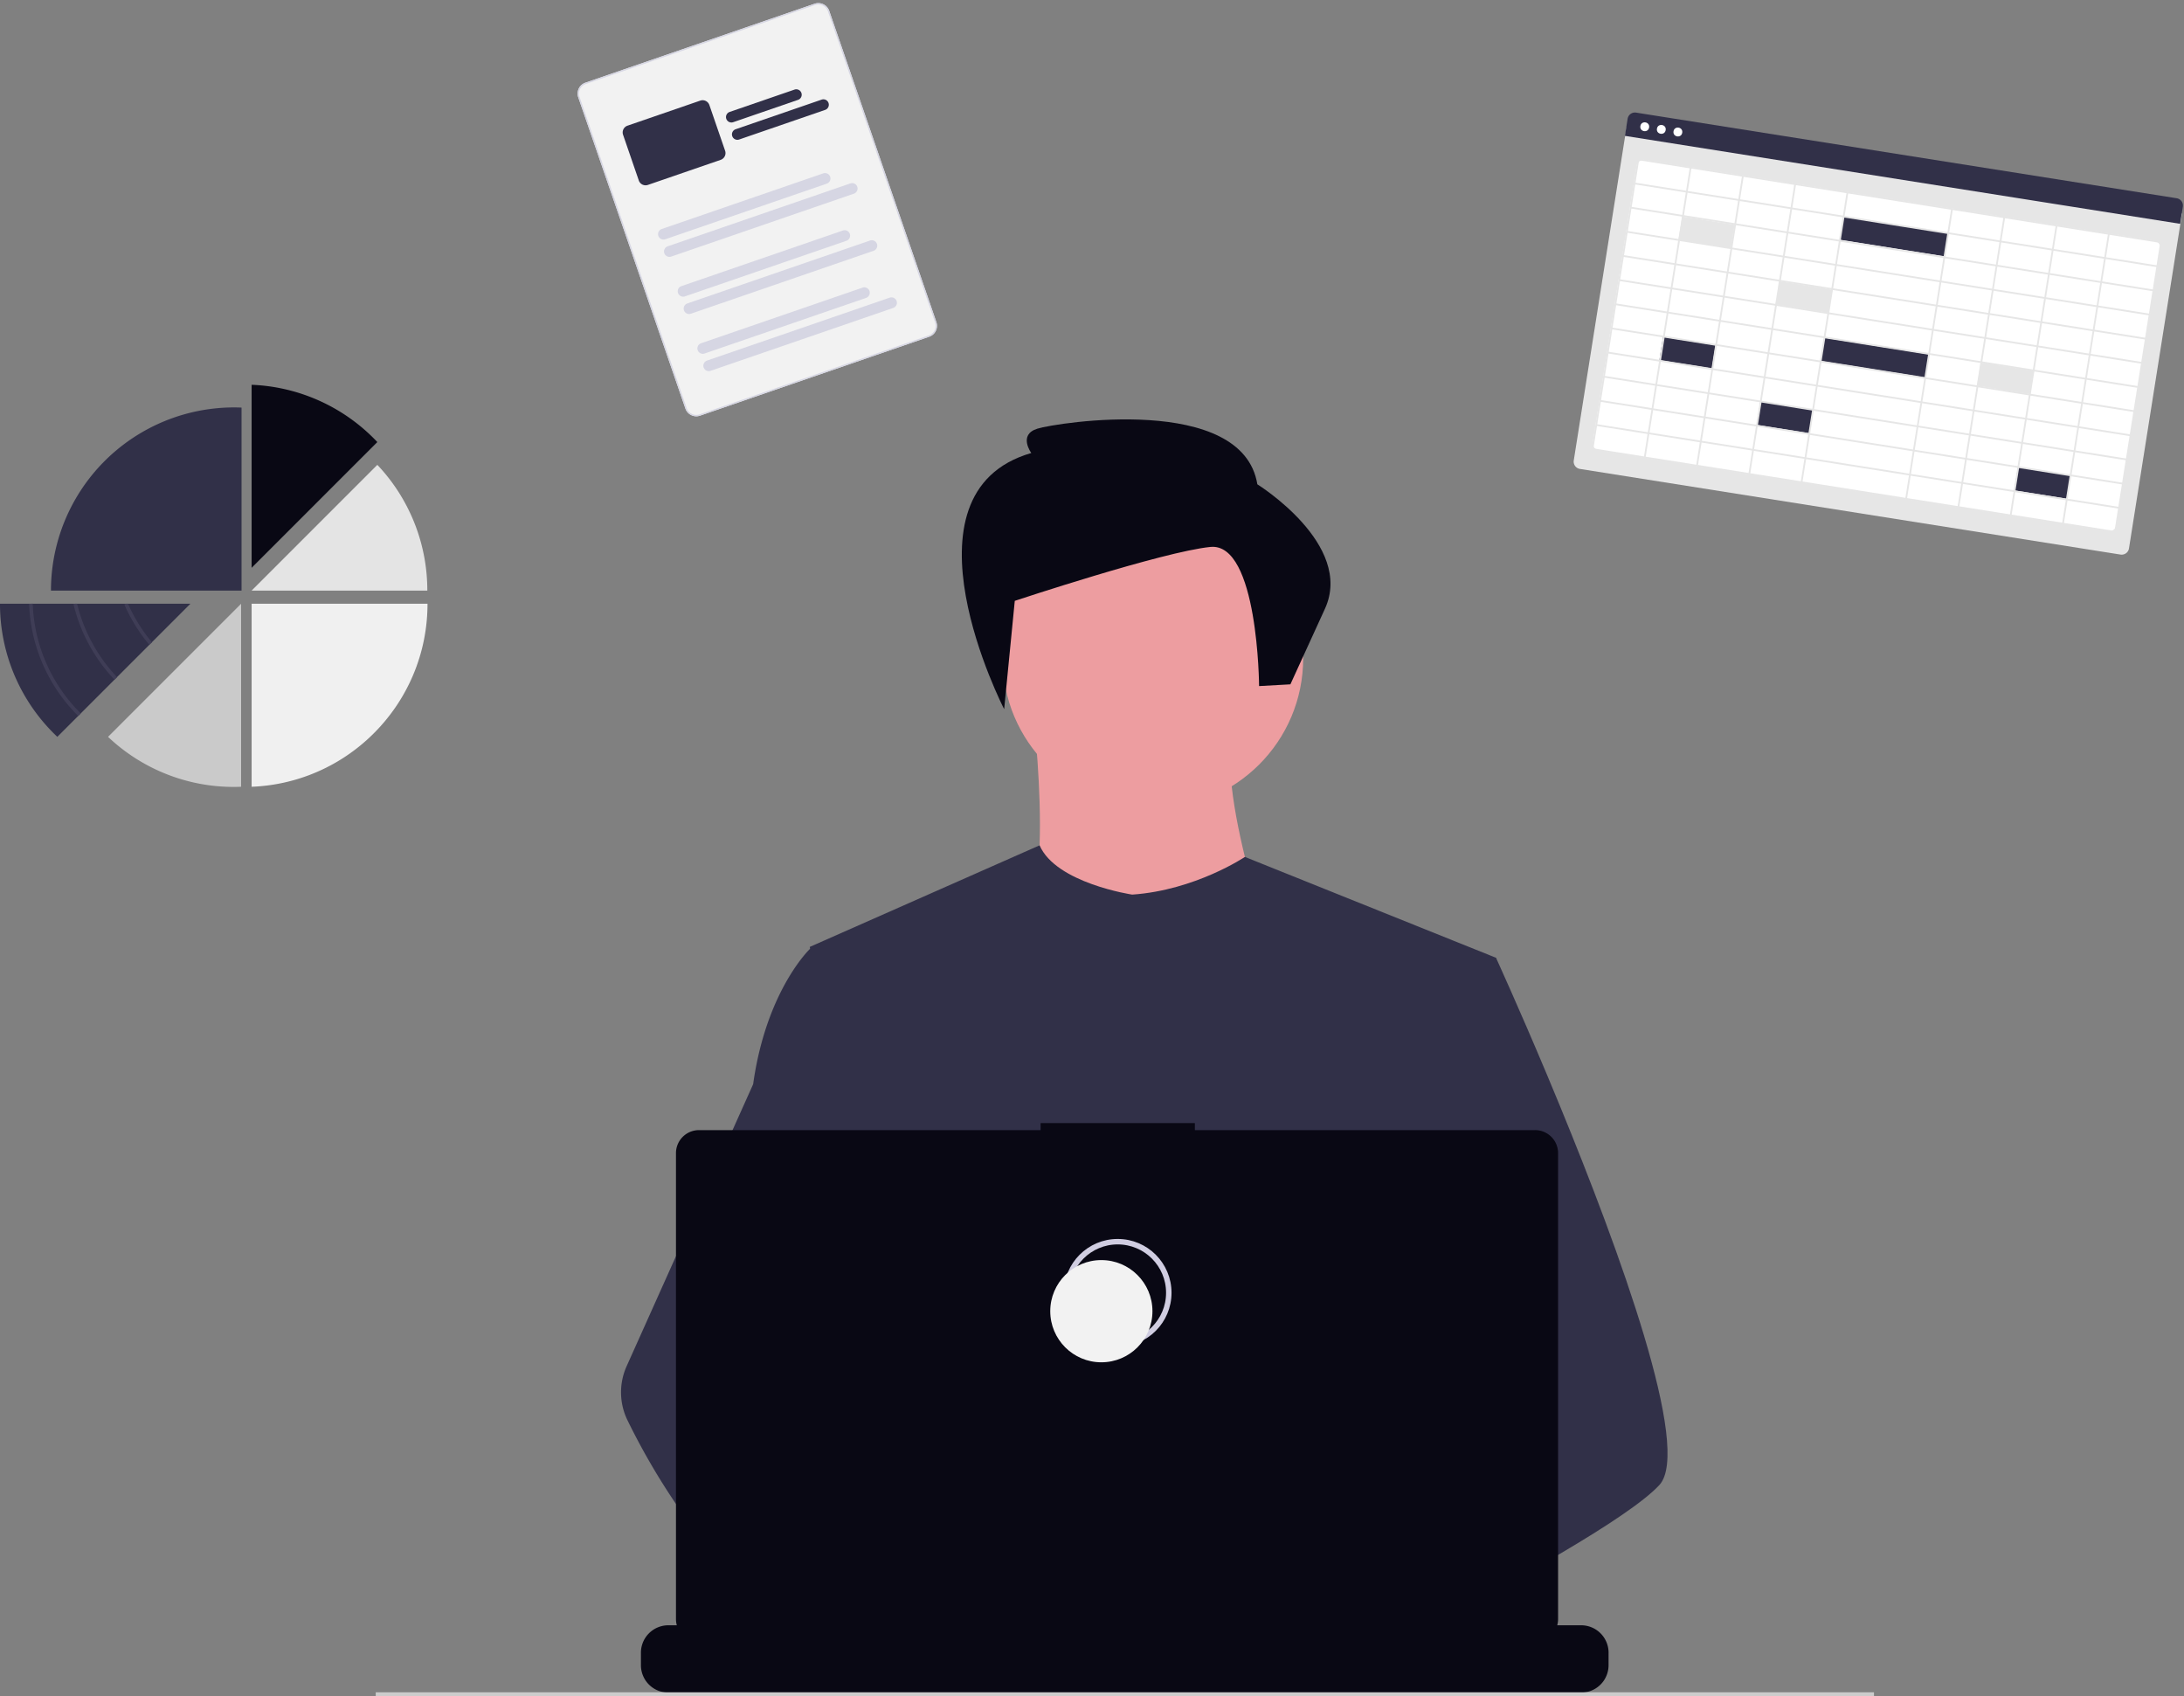
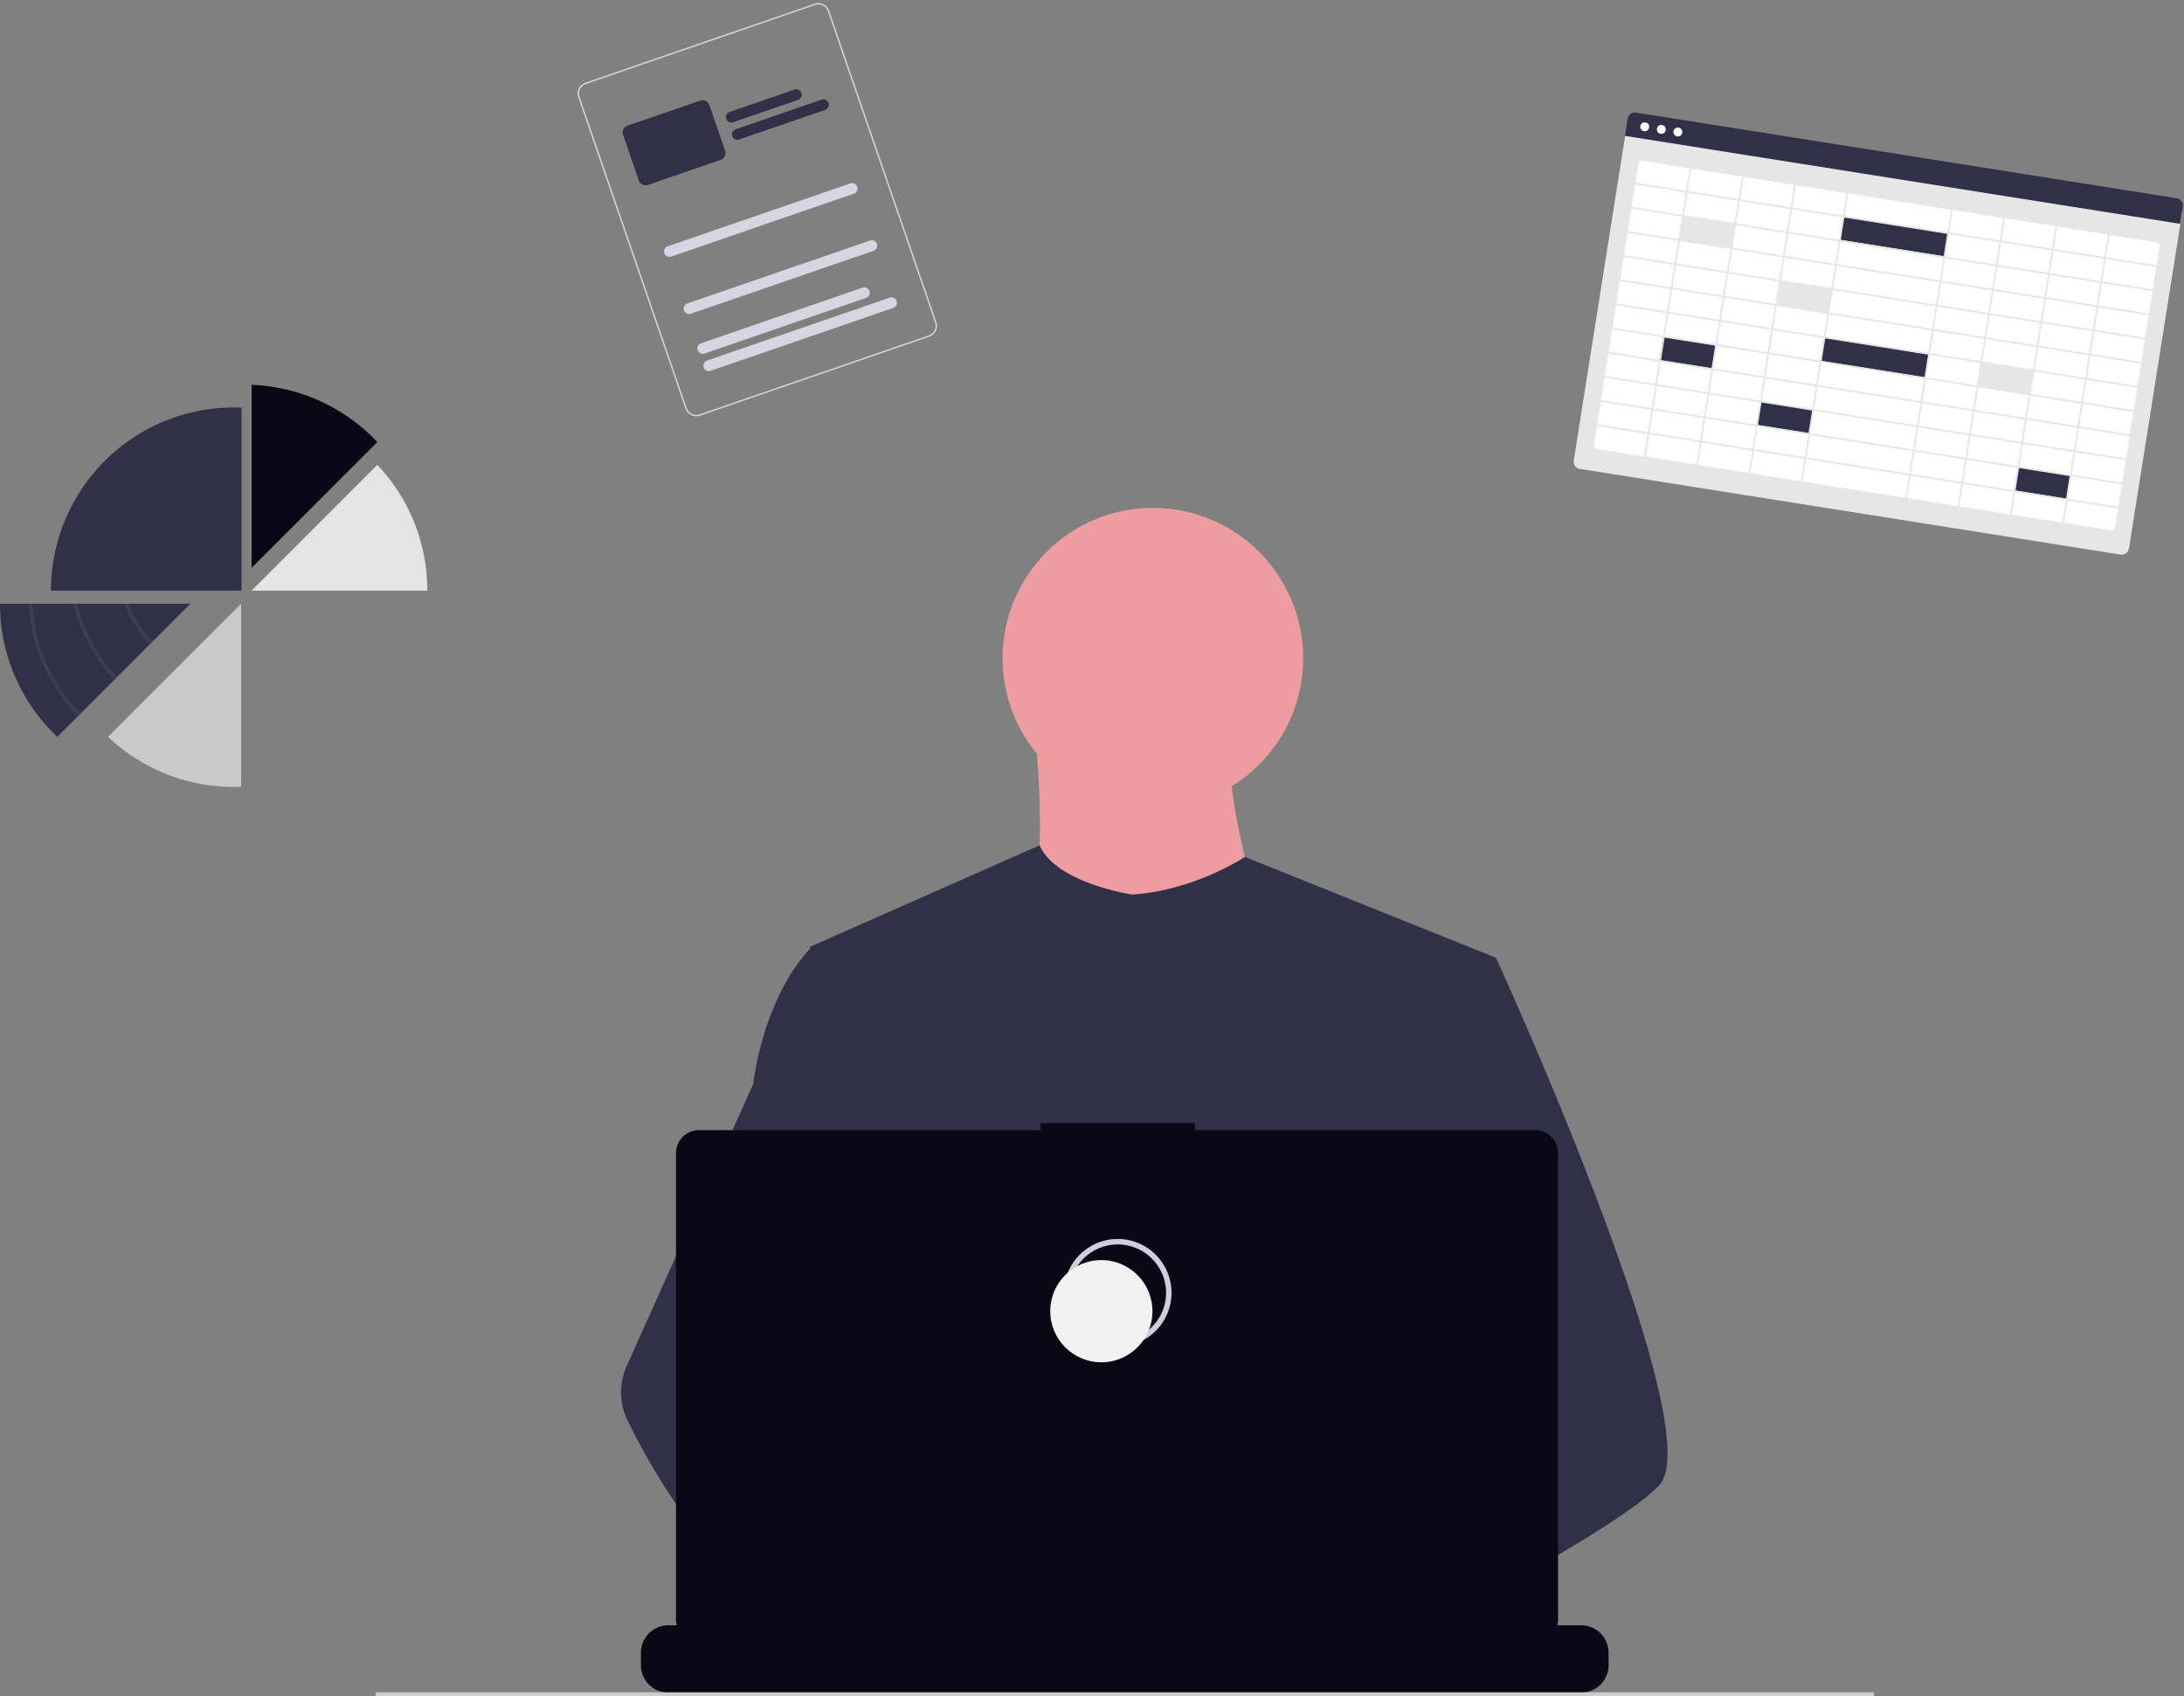
<svg xmlns="http://www.w3.org/2000/svg" width="799.913" height="621.194" viewBox="0 0 799.913 621.194" role="img">
  <rect x="0" y="0" width="799.913" height="621.194" fill="#808080" stroke="none" />
  <g transform="translate(-336.178 -52.593)">
    <path d="M579.319,260.562s10.372,78.186-5.585,86.966,94.944,9.574,94.944,9.574-24.733-67.817-13.564-88.563Z" transform="translate(134.436 45.816)" fill="#ed9da0" />
    <circle cx="55.051" cy="55.051" r="55.051" transform="translate(703.384 238.578)" fill="#ed9da0" />
    <path d="M724.871,376.22l-9.223,42-19.5,88.855-.584,4.866-6.73,56.335L684.355,605.7l-3,25.139c-18.252,9.38-31.48,15.856-31.48,15.856s-1.138-5.7-2.972-13c-12.809,3.84-36.511,10.211-56.6,11.484,7.314,8.153-105.647-199.226-109.982-226.956-3.489-22.317-6.109-41.175-6.663-45.187-.075-.524-.112-.794-.112-.794l84.169-37.192c5.982,13.872,33.913,18.042,33.913,18.042,23.14-1.595,41.28-13.8,41.28-13.8Z" transform="translate(159.226 27.094)" fill="#313048" />
    <path d="M838.288,583.125c-5.607,6.079-19.5,15.235-36.346,25.147-6.266,3.683-12.936,7.479-19.741,11.252-16.238,9.006-33.239,17.93-47.269,25.139-18.252,9.38-31.48,15.856-31.48,15.856s-1.138-5.7-2.972-13c-2.456-9.77-6.154-22.4-10.009-27.991-.135-.195-.269-.374-.4-.554-1.123-1.475-2.253-2.336-3.369-2.336L742.41,582.1l24.076-14.928-17.346-41.407-21.755-51.94,13.131-41.781,13.2-42h24.735s8.19,17.877,18.664,42.807c1.565,3.728,3.182,7.614,4.829,11.626C823.487,496.882,850.351,570.058,838.288,583.125Z" transform="translate(105.647 13.269)" fill="#313048" />
    <path d="M512.566,617.959a35.777,35.777,0,0,0-6.064.494c-17.211,2.957-22.287,18.536-23.732,28.972a53.785,53.785,0,0,0-.524,9.627l-15.2-11.694-5.54-4.26c-13.333-4.649-25.214-12.906-35.515-22.646a178.53,178.53,0,0,1-23.919-28.366,250.148,250.148,0,0,1-18.506-31.742,23.345,23.345,0,0,1-.322-19.8l18.828-41.961,27.52-61.328q.3-2.19.666-4.282c5.458-31.293,20.078-45.187,20.078-45.187H461.5l7.471,45.188,9.283,56.14-6.506,21.216-15.033,49,14.366,15.6Z" transform="translate(182.44 14.34)" fill="#313048" />
    <path d="M745.337,761.547v4.544a9.985,9.985,0,0,1-.681,3.646,10.245,10.245,0,0,1-.726,1.5,10.06,10.06,0,0,1-8.647,4.911h-334.3a10.059,10.059,0,0,1-8.647-4.911,10.246,10.246,0,0,1-.726-1.5,9.985,9.985,0,0,1-.681-3.646v-4.544a10.051,10.051,0,0,1,10.054-10.054h19.272v-2.119a.419.419,0,0,1,.419-.419h10.054a.418.418,0,0,1,.419.419v2.119h6.281v-2.119a.419.419,0,0,1,.419-.419H447.9a.418.418,0,0,1,.419.419v2.119h6.288v-2.119a.419.419,0,0,1,.419-.419h10.054a.418.418,0,0,1,.419.419v2.119h6.281v-2.119a.419.419,0,0,1,.419-.419h10.054a.418.418,0,0,1,.419.419v2.119h6.281v-2.119a.418.418,0,0,1,.419-.419h10.054a.418.418,0,0,1,.419.419v2.119h6.289v-2.119a.418.418,0,0,1,.419-.419H516.61a.418.418,0,0,1,.419.419v2.119h6.281v-2.119a.418.418,0,0,1,.419-.419h78.756a.418.418,0,0,1,.419.419v2.119h6.289v-2.119a.419.419,0,0,1,.419-.419h10.054a.424.424,0,0,1,.419.419v2.119h6.281v-2.119a.418.418,0,0,1,.419-.419H636.84a.418.418,0,0,1,.419.419v2.119h6.281v-2.119a.418.418,0,0,1,.419-.419h10.054a.418.418,0,0,1,.419.419v2.119h6.289v-2.119a.418.418,0,0,1,.419-.419H671.2a.417.417,0,0,1,.412.419v2.119H677.9v-2.119a.418.418,0,0,1,.419-.419h10.054a.419.419,0,0,1,.419.419v2.119h6.281v-2.119a.418.418,0,0,1,.419-.419h10.054a.418.418,0,0,1,.419.419v2.119h29.324a10.051,10.051,0,0,1,10.054,10.054Z" transform="translate(179.993 -103.747)" fill="#090814" />
    <rect width="548.748" height="1.497" transform="translate(473.793 672.289)" fill="#ccc" />
    <path d="M722.731,509.283h-124.6v-2.569h-56.5v2.569H416.507a8.429,8.429,0,0,0-8.428,8.425V688.333a8.429,8.429,0,0,0,8.429,8.429H722.731a8.429,8.429,0,0,0,8.429-8.429V517.708a8.429,8.429,0,0,0-8.429-8.429Z" transform="translate(175.682 -42.855)" fill="#090814" />
    <circle cx="18.716" cy="18.716" r="18.716" transform="translate(726.831 507.28)" fill="none" stroke="#d0cde1" stroke-miterlimit="10" stroke-width="2" />
    <circle cx="18.716" cy="18.716" r="18.716" transform="translate(720.842 514.018)" fill="#f2f2f2" />
-     <path d="M466.07,66.443,462.183,106.1s-40.8-79.157,9.938-93.795c0,0-4.941-6.69,2.229-8.916s75.146-12.9,80.565,20.38c0,0,35.511,22.009,24.763,45.556L567.015,97.013l-11.464.637s-.323-52.7-17.832-50.949S466.07,66.443,466.07,66.443Z" transform="translate(241.781 206.175)" fill="#090814" />
    <g transform="translate(932.737 93.404) rotate(9)">
      <path d="M203.178,126.873H2.71A2.713,2.713,0,0,1,0,124.163V0H205.889V124.163a2.713,2.713,0,0,1-2.71,2.71Z" transform="translate(0.088 5.218)" fill="#e6e6e6" />
      <path d="M191.453,107.732H2.74A2.743,2.743,0,0,1,0,104.993V2.74A2.743,2.743,0,0,1,2.74,0H191.453a2.743,2.743,0,0,1,2.74,2.74V104.993a2.743,2.743,0,0,1-2.74,2.74Z" transform="translate(5.935 16.6)" fill="#fff" />
      <path d="M205.889,9.052H0V2.71A2.713,2.713,0,0,1,2.71,0H203.178a2.713,2.713,0,0,1,2.71,2.71Z" transform="translate(0 0)" fill="#313048" />
      <circle cx="1.619" cy="1.619" r="1.619" transform="translate(5.031 3.005)" fill="#fff" />
      <circle cx="1.619" cy="1.619" r="1.619" transform="translate(11.175 3.005)" fill="#fff" />
      <circle cx="1.619" cy="1.619" r="1.619" transform="translate(17.318 3.005)" fill="#fff" />
      <rect width="19.45" height="8.609" transform="translate(25.331 34.935)" fill="#e6e6e6" />
      <rect width="19.45" height="8.609" transform="translate(64.231 52.791)" fill="#e6e6e6" />
      <rect width="19.45" height="8.609" transform="translate(25.331 79.574)" fill="#313048" />
      <rect width="19.45" height="8.609" transform="translate(64.231 97.43)" fill="#313048" />
      <rect width="19.45" height="8.609" transform="translate(161.161 106.357)" fill="#313048" />
      <rect width="19.45" height="8.609" transform="translate(141.711 70.646)" fill="#e6e6e6" />
      <rect width="38.9" height="8.609" transform="translate(83.681 70.646)" fill="#313048" />
      <rect width="38.9" height="8.609" transform="translate(83.681 25.689)" fill="#313048" />
      <path d="M0,0V108.09H194.5V0ZM193.861,8.954H175.112V.638H193.86ZM78.182,71.635V63.318h38.134v8.317Zm38.134.638v8.317H78.182V72.273Zm0-35.817v8.317H78.182V36.455Zm-38.134-.638V27.5h38.134v8.317Zm0,17.909V45.409h38.134v8.317Zm38.134.638v8.317H78.182V54.364ZM77.544,44.772H58.8V36.455H77.544Zm0,.638v8.317H58.8V45.409Zm0,8.954v8.317H58.8V54.364Zm0,8.954v8.317H58.8V63.318Zm39.41,0H135.7v8.317H116.954Zm0-.638V54.364H135.7v8.317Zm0-8.954V45.409H135.7v8.317Zm0-8.954V36.455H135.7v8.317Zm0-8.954V27.5H135.7v8.317Zm0-8.954V18.546H135.7v8.317Zm-.638,0H78.182V18.546h38.134Zm-38.772,0H58.8V18.546H77.544Zm0,.638v8.317H58.8V27.5ZM58.158,35.818H39.41V27.5H58.158Zm0,.638v8.317H39.41V36.455Zm0,8.954v8.317H39.41V45.409Zm0,8.954v8.317H39.41V54.364Zm0,8.954v8.317H39.41V63.318Zm0,8.954V80.59H39.41V72.273Zm.638,0H77.544V80.59H58.8Zm18.748,8.954v8.317H58.8V81.227Zm.638,0h38.134v8.317H78.182Zm38.772,0H135.7v8.317H116.954Zm0-.638V72.273H135.7v8.317Zm19.386-8.317h18.748v8.317H136.34Zm0-.638V63.318h18.748v8.317Zm0-8.954V54.364h18.748v8.317Zm0-8.954V45.409h18.748v8.317Zm0-8.954V36.455h18.748v8.317Zm0-8.954V27.5h18.748v8.317Zm0-8.954V18.546h18.748v8.317Zm0-8.954V9.592h18.748v8.316Zm-.638,0H116.954V9.592H135.7Zm-19.386,0H78.182V9.592h38.134Zm-38.772,0H58.8V9.592H77.544Zm-19.386,0H39.41V9.592H58.158Zm0,.638v8.317H39.41V18.546ZM38.772,26.863H20.024V18.546H38.772Zm0,.638v8.317H20.024V27.5Zm0,8.954v8.317H20.024V36.455Zm0,8.954v8.317H20.024V45.409Zm0,8.954v8.317H20.024V54.364Zm0,8.954v8.317H20.024V63.318Zm0,8.954V80.59H20.024V72.273Zm0,8.954v8.317H20.024V81.227Zm.638,0H58.158v8.317H39.41Zm18.749,8.954V98.5H39.41V90.181Zm.638,0H77.544V98.5H58.8Zm19.386,0h38.134V98.5H78.182Zm38.772,0H135.7V98.5H116.954Zm19.386,0h18.748V98.5H136.34Zm0-.638V81.227h18.748v8.317Zm19.386-8.317h18.748v8.317H155.726Zm0-.638V72.273h18.748v8.317Zm0-8.954V63.318h18.748v8.317Zm0-8.954V54.364h18.748v8.317Zm0-8.954V45.409h18.748v8.317Zm0-8.954V36.455h18.748v8.317Zm0-8.954V27.5h18.748v8.317Zm0-8.954V18.546h18.748v8.317Zm0-8.954V9.592h18.748v8.316Zm0-8.954V.638h18.748V8.955Zm-.638,0H136.34V.638h18.749Zm-19.386,0H116.954V.638H135.7Zm-19.386,0H78.182V.638h38.134Zm-38.772,0H58.8V.638H77.544Zm-19.386,0H39.41V.638H58.158Zm-19.386,0H20.024V.638H38.772Zm0,.638v8.316H20.024V9.592ZM19.386,17.908H.638V9.592H19.386Zm0,.638v8.317H.638V18.546Zm0,8.954v8.317H.638V27.5Zm0,8.954v8.317H.638V36.455Zm0,8.954v8.317H.638V45.409Zm0,8.954V62.68H.638V54.364Zm0,8.954v8.317H.638V63.318Zm0,8.954v8.317H.638V72.273Zm0,8.954v8.317H.638V81.227Zm0,8.954V98.5H.638V90.181Zm.638,0H38.772V98.5H20.024Zm18.748,8.955v8.316H20.024V99.136Zm.638,0H58.158v8.316H39.41Zm19.386,0H77.544v8.316H58.8Zm19.386,0h38.134v8.316H78.182Zm38.772,0H135.7v8.316H116.954Zm19.386,0h18.748v8.316H136.34Zm19.386,0h18.748v8.316H155.726Zm0-.638V90.181h18.748V98.5Zm19.386-8.317h18.748V98.5H175.112Zm0-.638V81.227h18.748v8.317Zm0-8.954V72.273h18.748v8.317Zm0-8.954V63.318h18.748v8.317Zm0-8.954V54.364h18.748v8.317Zm0-8.954V45.409h18.748v8.317Zm0-8.954V36.455h18.748v8.317Zm0-8.954V27.5h18.748v8.317Zm0-8.954V18.546h18.748v8.317Zm0-8.954V9.592h18.748v8.316ZM19.386.638V8.955H.638V.638ZM.638,99.136H19.386v8.316H.638Zm174.474,8.316V99.136H193.86v8.316Z" transform="translate(5.882 16.442)" fill="#e6e6e6" />
    </g>
    <g transform="translate(336.178 193.499)">
      <path d="M832.56,134.472A66.879,66.879,0,0,0,786.515,113.5v67.018Z" transform="translate(-694.356 -113.5)" fill="#090814" />
      <path d="M832.56,201.87l-46.045,46.045h64.349A66.843,66.843,0,0,0,832.56,201.87Z" transform="translate(-694.356 -172.553)" fill="#e4e4e4" />
-       <path d="M850.93,355.18a67.246,67.246,0,0,1-1.154,12.451c-.06.325-.123.647-.189.969a66.531,66.531,0,0,1-7.763,20.343c-.2.338-.4.677-.6,1.009v0a67.288,67.288,0,0,1-13.469,15.933c-.262.229-.524.455-.79.677A66.785,66.785,0,0,1,786.51,422.2V355.18Z" transform="translate(-694.352 -275.002)" fill="#f0f0f0" />
      <path d="M674.073,422.253c.891,0,1.776-.023,2.659-.057v-67.02l-48.739,48.739a66.844,66.844,0,0,0,46.081,18.338Z" transform="translate(-588.423 -274.999)" fill="#cacaca" />
      <path d="M632.052,138.473a67.077,67.077,0,0,0-67.077,67.078h69.806V138.533C633.875,138.5,632.967,138.473,632.052,138.473Z" transform="translate(-546.312 -130.188)" fill="#313048" />
      <path d="M578.458,355.18l-14.1,14.1-.461.461-.01.01-12.3,12.295-.468.468L537.832,395.8l-.468.468v0l-7.647,7.644a66.884,66.884,0,0,1-21-48.738Z" transform="translate(-508.72 -275.002)" fill="#313048" />
      <path d="M558.842,396.229a60.805,60.805,0,0,1-17.981-41.07l1.326-.047a59.483,59.483,0,0,0,17.59,40.176Z" transform="translate(-530.198 -274.958)" fill="#3f3d56" />
      <path d="M605.8,382.058l-.962.909a61.01,61.01,0,0,1-15.009-27.636l.644-.156h.683a59.714,59.714,0,0,0,14.63,26.869Z" transform="translate(-562.921 -274.998)" fill="#3f3d56" />
      <path d="M656.129,369.329l-.5.415-.01.01-.511.424A60.966,60.966,0,0,1,646,355.445l.607-.265h.727a59.575,59.575,0,0,0,8.758,14.1.436.436,0,0,0,.037.046Z" transform="translate(-600.457 -275.002)" fill="#3f3d56" />
    </g>
    <g transform="translate(546.6 84.243) rotate(-19)">
-       <path d="M93,128.957H4.216A4.221,4.221,0,0,1,0,124.741V4.216A4.221,4.221,0,0,1,4.216,0H93a4.221,4.221,0,0,1,4.216,4.216V124.741A4.221,4.221,0,0,1,93,128.957Z" transform="translate(0 0)" fill="#f2f2f2" />
      <path d="M93,128.957H4.216A4.221,4.221,0,0,1,0,124.741V4.216A4.221,4.221,0,0,1,4.216,0H93a4.221,4.221,0,0,1,4.216,4.216V124.741A4.221,4.221,0,0,1,93,128.957ZM4.216.5A3.724,3.724,0,0,0,.5,4.216V124.741a3.724,3.724,0,0,0,3.72,3.72H93a3.724,3.724,0,0,0,3.72-3.72V4.216A3.724,3.724,0,0,0,93,.5Z" transform="translate(0 0)" fill="#d6d6e3" />
      <path d="M27.11,3.975H1.987A1.987,1.987,0,1,1,1.987,0H27.11a1.987,1.987,0,0,1,0,3.975Z" transform="translate(48.7 27.328)" fill="#313048" />
      <path d="M35.308,3.975H1.987A1.987,1.987,0,1,1,1.987,0h33.32a1.987,1.987,0,0,1,0,3.975Z" transform="translate(48.7 34.035)" fill="#313048" />
-       <path d="M64.557,3.975H1.987A1.987,1.987,0,1,1,1.987,0H64.557a1.987,1.987,0,1,1,0,3.975Z" transform="translate(11.216 59.762)" fill="#d6d6e3" />
      <path d="M72.755,3.975H1.987A1.987,1.987,0,1,1,1.987,0H72.755a1.987,1.987,0,1,1,0,3.975Z" transform="translate(11.216 66.47)" fill="#d6d6e3" />
-       <path d="M64.557,3.975H1.987A1.987,1.987,0,1,1,1.987,0H64.557a1.987,1.987,0,1,1,0,3.975Z" transform="translate(11.216 81.886)" fill="#d6d6e3" />
      <path d="M72.755,3.975H1.987A1.987,1.987,0,1,1,1.987,0H72.755a1.987,1.987,0,1,1,0,3.975Z" transform="translate(11.216 88.594)" fill="#d6d6e3" />
      <path d="M64.557,3.975H1.987A1.987,1.987,0,1,1,1.987,0H64.557a1.987,1.987,0,1,1,0,3.975Z" transform="translate(11.216 104.011)" fill="#d6d6e3" />
      <path d="M72.755,3.975H1.987A1.987,1.987,0,1,1,1.987,0H72.755a1.987,1.987,0,1,1,0,3.975Z" transform="translate(11.216 110.719)" fill="#d6d6e3" />
      <path d="M2.622,0H30.814a2.622,2.622,0,0,1,2.622,2.622v17.7a2.622,2.622,0,0,1-2.622,2.622H2.622A2.622,2.622,0,0,1,0,20.324V2.622A2.622,2.622,0,0,1,2.622,0Z" transform="translate(11.05 19.905)" fill="#313048" />
    </g>
  </g>
</svg>